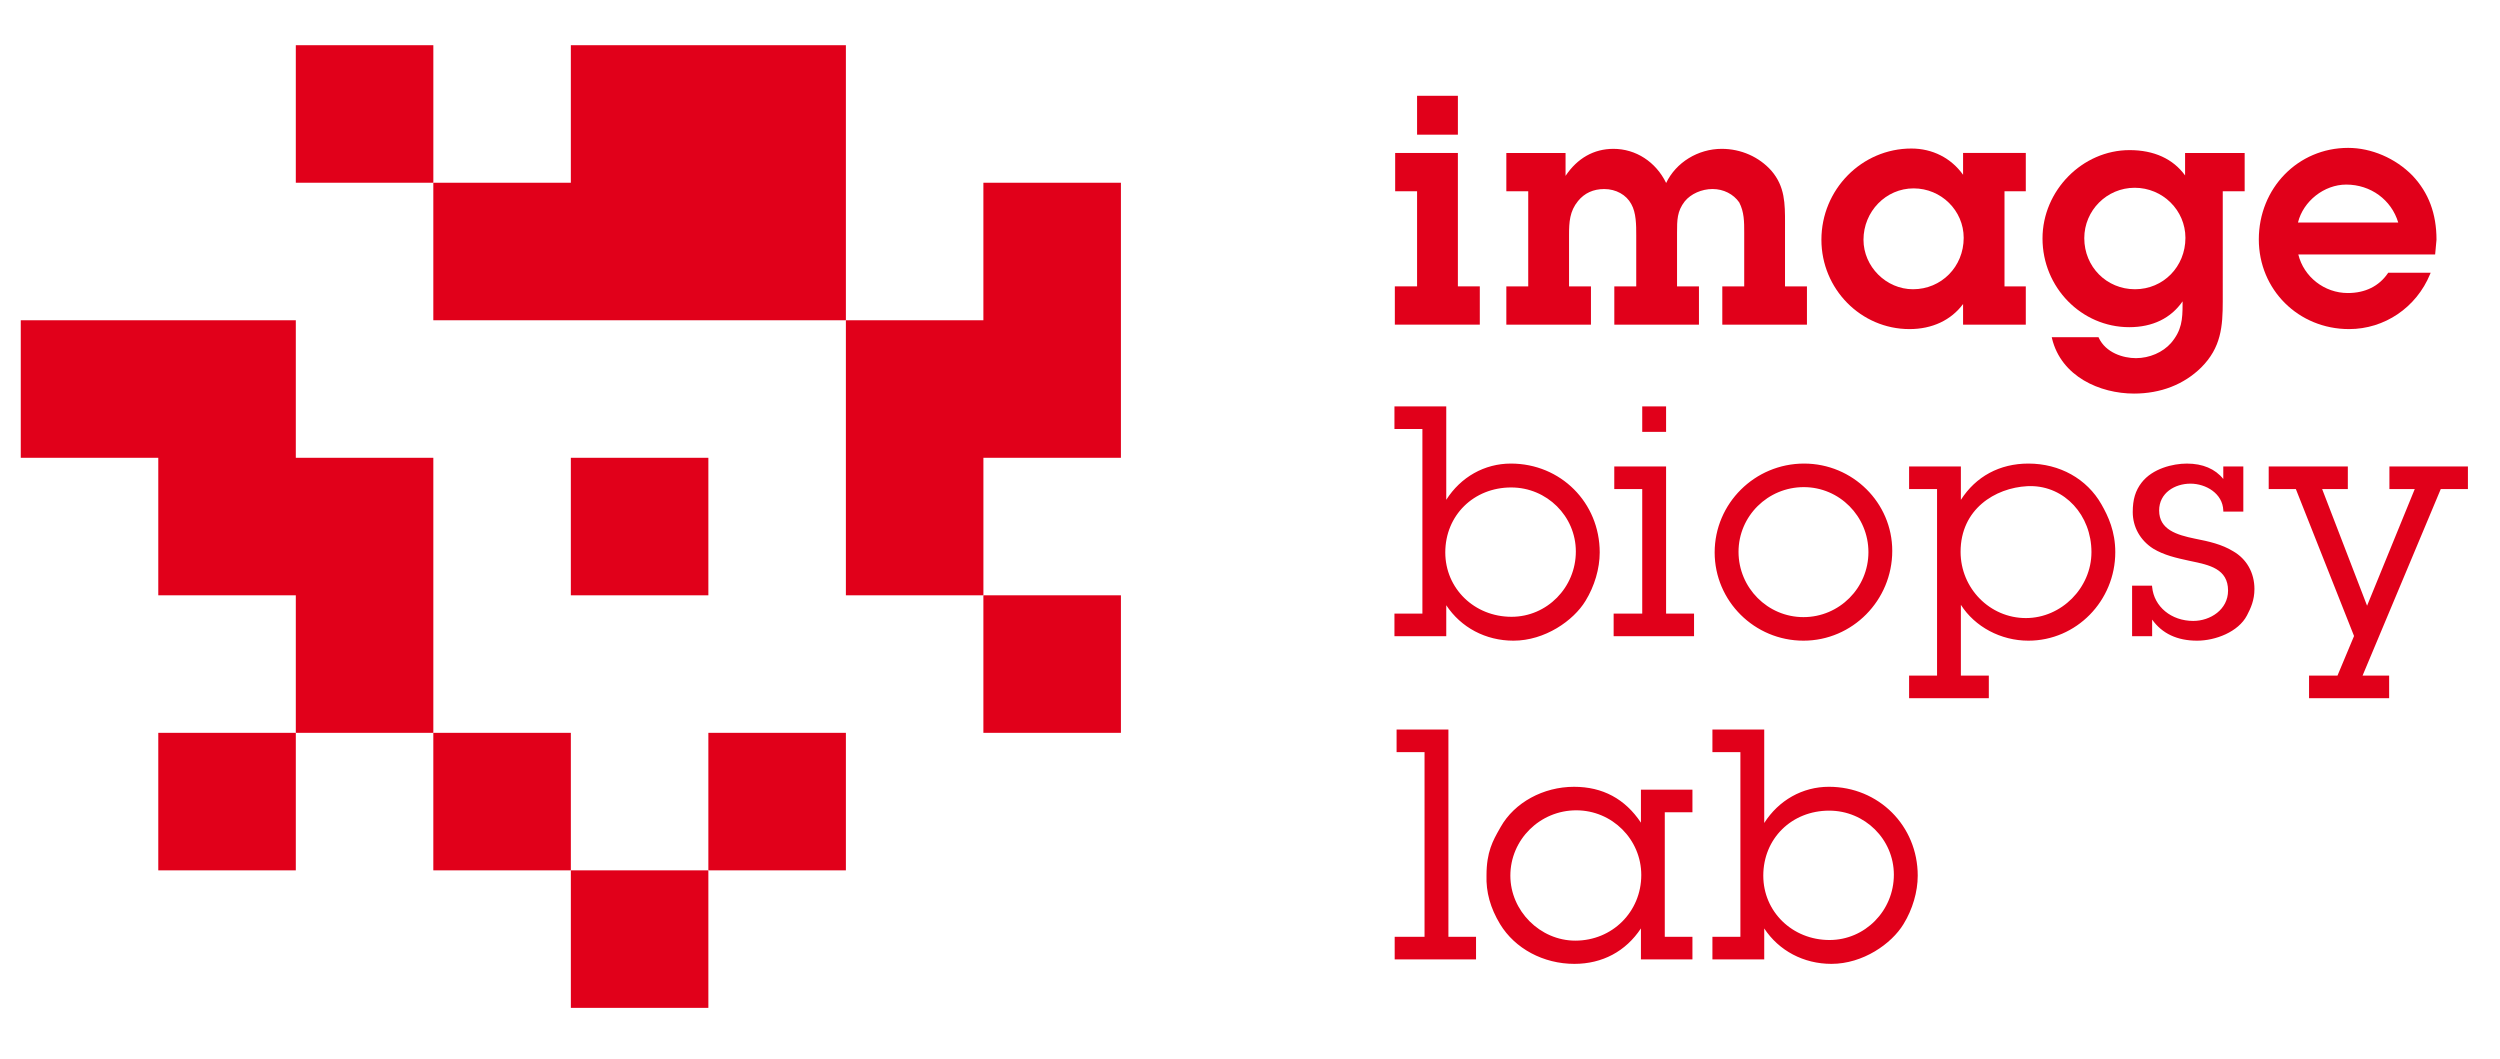
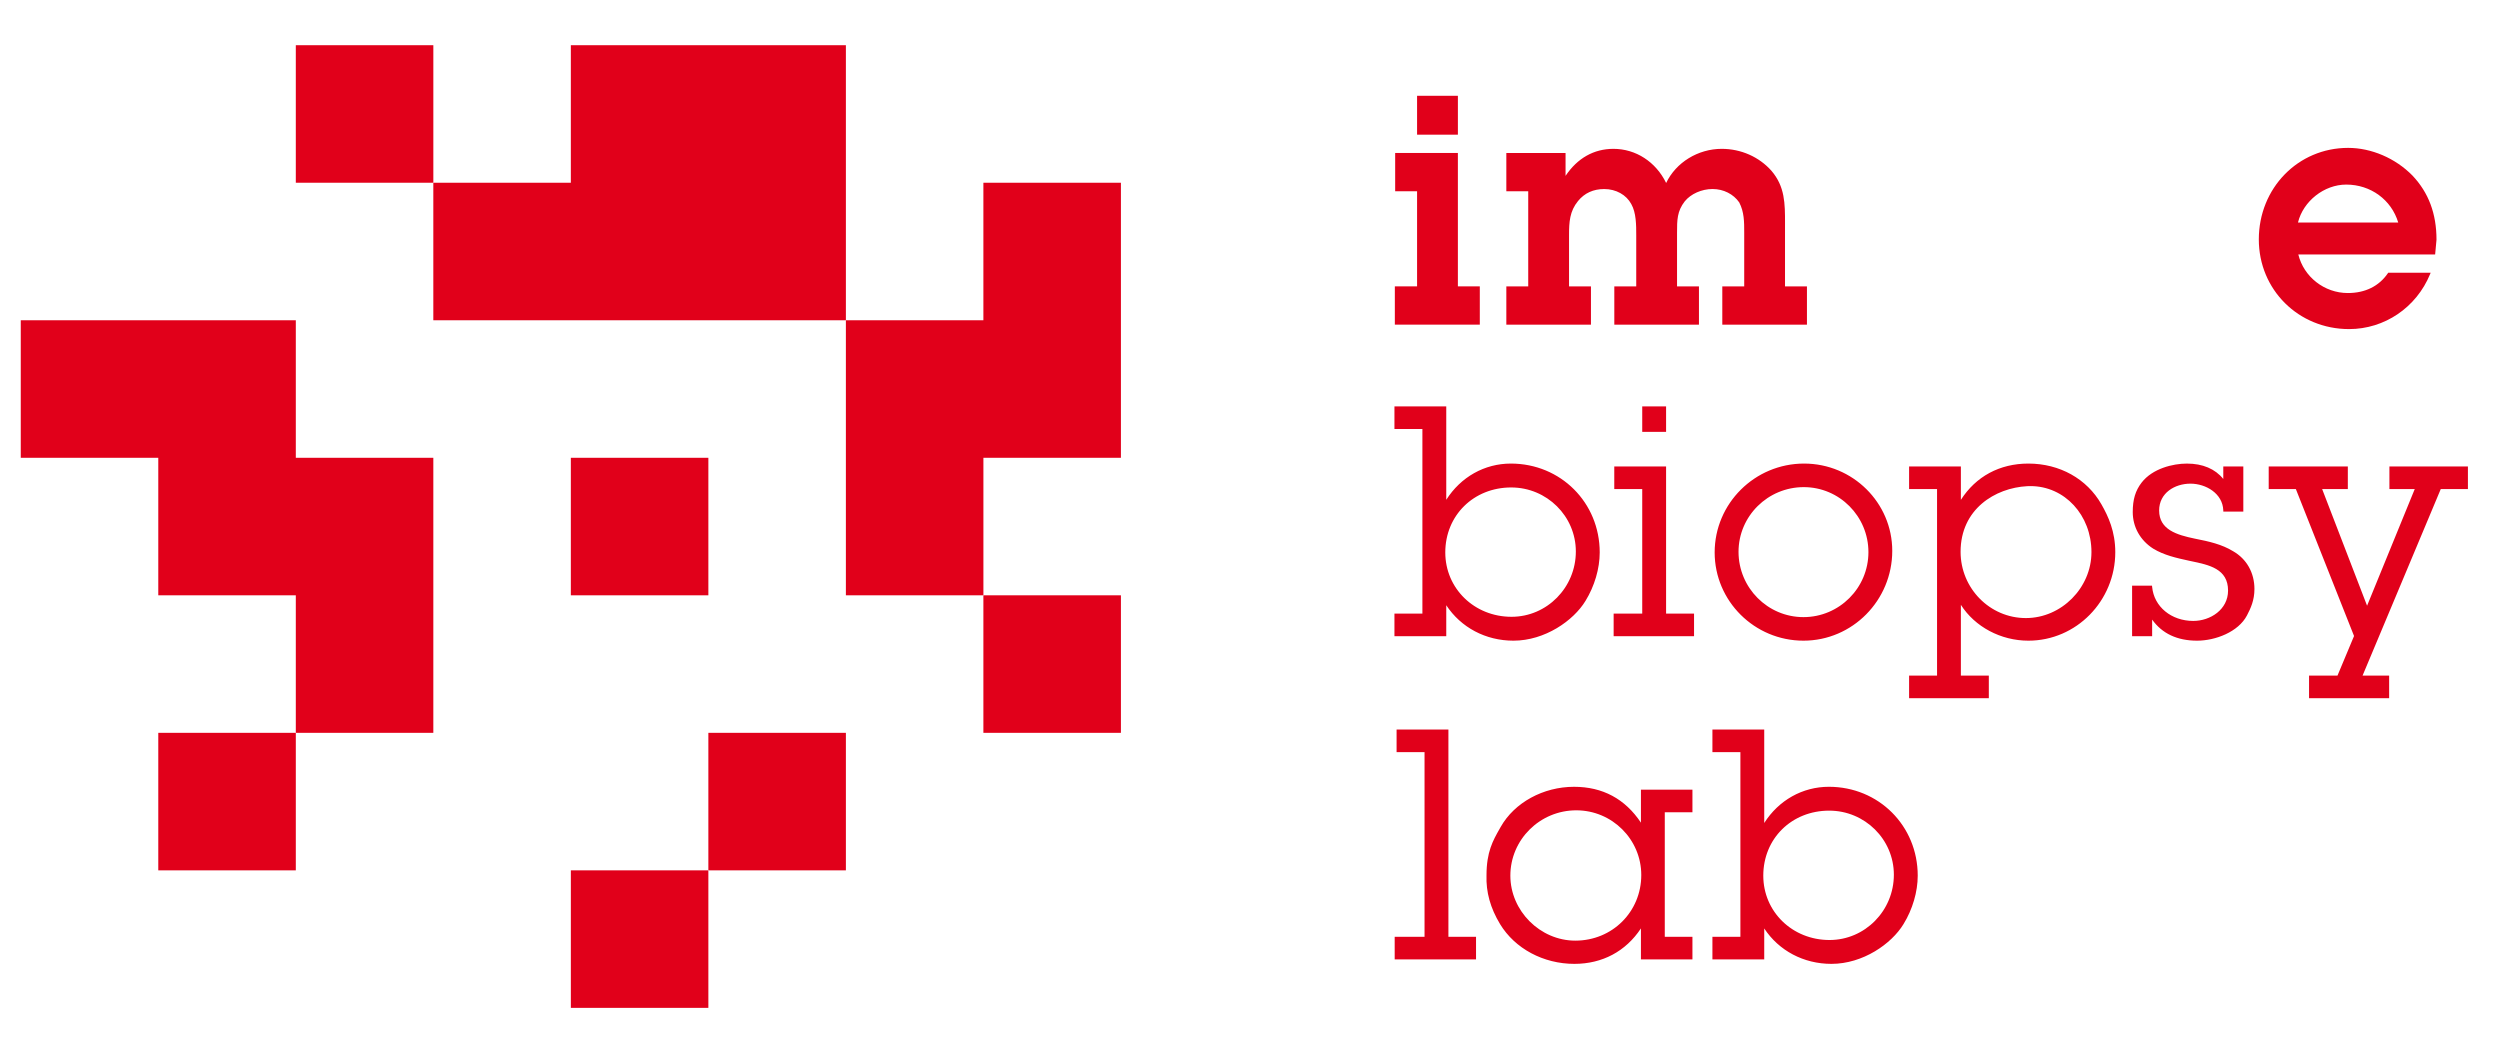
<svg xmlns="http://www.w3.org/2000/svg" version="1.1" id="Ebene_1" x="0px" y="0px" width="240.816px" height="102.041px" viewBox="0 0 240.816 102.041" enable-background="new 0 0 240.816 102.041" xml:space="preserve">
  <g>
    <rect x="28.494" y="4.355" fill="#E1001A" width="13.248" height="13.247" />
    <polygon fill="#E1001A" points="68.234,4.355 54.987,4.355 54.987,17.603 41.74,17.603 41.74,30.85 54.987,30.85 68.234,30.85    81.481,30.85 81.481,17.603 81.481,4.355  " />
    <rect x="54.987" y="44.097" fill="#E1001A" width="13.247" height="13.247" />
    <polygon fill="#E1001A" points="94.726,17.603 94.726,30.85 81.481,30.85 81.481,44.097 81.481,57.344 94.728,57.344    94.728,44.097 107.974,44.097 107.974,30.85 107.974,17.603  " />
    <polygon fill="#E1001A" points="28.494,44.097 28.494,30.85 15.247,30.85 2,30.85 2,44.097 15.247,44.097 15.247,44.097    15.247,57.344 28.494,57.344 28.494,70.591 41.741,70.591 41.741,57.344 41.741,44.097  " />
    <rect x="94.726" y="57.344" fill="#E1001A" width="13.248" height="13.247" />
    <rect x="15.247" y="70.591" fill="#E1001A" width="13.247" height="13.247" />
-     <rect x="41.74" y="70.591" fill="#E1001A" width="13.247" height="13.247" />
    <rect x="68.234" y="70.591" fill="#E1001A" width="13.247" height="13.247" />
    <rect x="54.988" y="83.838" fill="#E1001A" width="13.246" height="13.246" />
    <g>
      <path fill="#E1001A" d="M230.136,67.253h-7.714v-2.176h2.74l1.595-3.812l-5.606-14.157h-2.615v-2.176h7.622v2.176h-2.475    l4.329,11.24l4.593-11.24h-2.441v-2.176h7.562v2.176h-2.615l-7.533,17.97h2.56V67.253z M191.577,67.253h-7.681v-2.176h2.693    v-17.97h-2.693v-2.176h4.988v3.219c1.445-2.258,3.737-3.496,6.503-3.496c3.009,0,5.641,1.469,7.037,3.93    c0.658,1.154,1.333,2.603,1.333,4.601c0,4.702-3.754,8.529-8.37,8.529c-2.665,0-5.159-1.341-6.503-3.453v6.816h2.692V67.253z     M211.636,61.714c-1.912,0-3.366-0.685-4.328-2.03v1.599h-1.931v-4.87h1.918l0.013,0.126c0.178,1.897,1.842,3.273,3.961,3.273    c1.646,0,3.352-1.095,3.352-2.923c0-2.097-1.812-2.471-3.563-2.835l-0.232-0.05c-1.164-0.254-2.369-0.518-3.423-1.161    c-1.248-0.8-1.963-2.083-1.963-3.516c0-1.213,0.254-2.062,0.854-2.841c1.048-1.352,3.006-1.831,4.364-1.831    c1.519,0,2.722,0.511,3.503,1.482v-1.205h1.93v4.351h-1.926l-0.004-0.134c-0.062-1.603-1.658-2.561-3.165-2.561    c-1.497,0-3.014,0.889-3.014,2.585c0,1.845,1.699,2.351,3.438,2.712c1.371,0.269,2.596,0.545,3.688,1.212    c1.304,0.746,2.054,2.074,2.054,3.64c0,1.074-0.355,1.847-0.719,2.543C215.61,60.877,213.396,61.714,211.636,61.714z     M173.721,61.714c-4.717,0-8.554-3.813-8.554-8.5c0-4.72,3.865-8.56,8.614-8.56c4.684,0,8.493,3.771,8.493,8.406    C182.275,57.83,178.438,61.714,173.721,61.714z M145.784,61.714c-2.677,0-5.059-1.269-6.471-3.414v2.982h-4.991v-2.174h2.693    V41.321h-2.693v-2.177h4.991v9c1.394-2.195,3.686-3.49,6.224-3.49c4.797,0,8.558,3.76,8.558,8.56c0,1.554-0.5,3.255-1.369,4.665    C151.572,59.783,148.815,61.714,145.784,61.714z M163.181,61.282h-7.745v-2.174h2.754V47.107h-2.693v-2.176h4.991v14.177h2.693    V61.282z M195.588,46.824c-0.106,0-0.21,0.003-0.315,0.008c-3.092,0.164-6.417,2.211-6.417,6.321c0,3.519,2.82,6.383,6.289,6.383    c3.422,0,6.317-2.91,6.317-6.352C201.462,49.618,198.88,46.824,195.588,46.824z M173.752,46.923c-3.467,0-6.286,2.794-6.286,6.23    c0,3.468,2.806,6.292,6.256,6.292c3.451,0,6.257-2.809,6.257-6.261C179.978,49.731,177.185,46.923,173.752,46.923z     M145.569,46.955c-3.618,0-6.35,2.691-6.35,6.259c0,3.477,2.803,6.2,6.381,6.2c3.415,0,6.195-2.823,6.195-6.29    C151.796,49.722,149.001,46.955,145.569,46.955z M160.488,41.599h-2.298v-2.455h2.298V41.599z" />
    </g>
    <g>
      <path fill="#E1001A" d="M176.416,92.846c-2.677,0-5.062-1.267-6.474-3.412v2.983h-4.991V90.24h2.695V72.452h-2.695v-2.176h4.991v9    c1.394-2.193,3.687-3.488,6.229-3.488c4.797,0,8.557,3.759,8.557,8.56c0,1.552-0.499,3.255-1.368,4.665    C182.205,90.917,179.449,92.846,176.416,92.846z M151.655,92.846c-2.984,0-5.728-1.469-7.161-3.834    c-0.932-1.543-1.361-3.081-1.304-4.699c0-2.248,0.615-3.336,1.269-4.486l0.096-0.171c1.328-2.351,4.104-3.867,7.069-3.867    c2.749,0,4.914,1.161,6.441,3.455v-3.181h4.961v2.177h-2.664V90.24h2.664v2.177h-4.961V89.43    C156.609,91.636,154.35,92.846,151.655,92.846z M142.181,92.417h-7.836V90.24h2.876V72.452h-2.693v-2.176h4.992V90.24h2.661    V92.417z M151.839,78.055c-3.503,0-6.352,2.823-6.352,6.293c0,3.393,2.866,6.261,6.258,6.261c3.561,0,6.353-2.777,6.353-6.322    C158.097,80.851,155.288,78.055,151.839,78.055z M176.201,78.086c-3.621,0-6.35,2.691-6.35,6.262c0,3.476,2.802,6.2,6.38,6.2    c3.417,0,6.198-2.821,6.198-6.291C182.429,80.854,179.635,78.086,176.201,78.086z" />
    </g>
    <path fill="none" d="M205.628,18.086c-2.679,0-4.856,2.179-4.856,4.856c0,2.758,2.147,4.919,4.886,4.919   c2.725,0,4.858-2.173,4.858-4.95C210.515,20.251,208.322,18.086,205.628,18.086z" />
    <path fill="none" d="M184.33,18.146c-2.661,0-4.826,2.221-4.826,4.949c0,2.583,2.183,4.767,4.767,4.767   c2.739,0,4.886-2.173,4.886-4.95C189.156,20.284,186.991,18.146,184.33,18.146z" />
    <rect x="136.502" y="9.227" fill="#E1001A" width="3.931" height="3.746" />
    <path fill="#E1001A" d="M171.945,21.505c0-1.892,0-3.525-1.308-5.054c-1.191-1.342-2.936-2.113-4.787-2.113   c-2.29,0-4.414,1.313-5.356,3.289c-0.99-2.035-2.919-3.289-5.076-3.289c-1.888,0-3.475,0.899-4.614,2.604v-2.206H145.1v3.688h2.109   v9.163H145.1v3.686h8.151v-3.686h-2.111v-4.949c0-1.256,0.064-2.294,0.865-3.273c0.624-0.768,1.475-1.155,2.524-1.155   c1.131,0,2.13,0.554,2.607,1.448c0.477,0.833,0.477,2.042,0.477,3.011v4.917h-2.112v3.686h8.153v-3.686h-2.111v-5.164   c0-1.205,0-2.076,0.743-3.027c0.583-0.721,1.634-1.187,2.677-1.187c1.053,0,2.016,0.487,2.572,1.292   c0.479,0.927,0.479,1.852,0.479,2.922v5.164h-2.111v3.686h8.154v-3.686h-2.113V21.505z" />
    <polygon fill="#E1001A" points="140.432,14.735 134.392,14.735 134.392,18.423 136.502,18.423 136.502,27.585 134.36,27.585    134.36,31.271 142.544,31.271 142.544,27.585 140.432,27.585  " />
-     <path fill="#E1001A" d="M189.096,16.836c-1.149-1.612-2.945-2.529-4.981-2.529c-4.777,0-8.665,3.942-8.665,8.788   c0,4.745,3.805,8.605,8.482,8.605c2.188,0,4.007-0.855,5.164-2.416v1.987h6.042v-3.686h-2.051v-9.163h2.051v-3.688h-6.042V16.836z    M184.27,27.862c-2.584,0-4.767-2.183-4.767-4.767c0-2.729,2.165-4.949,4.826-4.949s4.826,2.138,4.826,4.766   C189.156,25.688,187.01,27.862,184.27,27.862z" />
    <path fill="#E1001A" d="M234.699,23.095c0-2.513-0.756-4.537-2.32-6.189c-1.635-1.666-3.951-2.661-6.193-2.661   c-4.822,0-8.602,3.874-8.602,8.819c0,4.843,3.819,8.636,8.695,8.636c3.416,0,6.48-2.078,7.803-5.293l0.056-0.138h-4.088   l-0.029,0.044c-0.852,1.252-2.19,1.914-3.862,1.914c-2.258,0-4.244-1.556-4.771-3.717h13.181L234.699,23.095z M221.355,21.436   c0.504-2.06,2.522-3.656,4.648-3.656c2.356,0,4.353,1.464,5.01,3.656H221.355z" />
-     <path fill="#E1001A" d="M210.482,16.9c-1.155-1.598-2.996-2.44-5.346-2.44c-4.548,0-8.388,3.898-8.388,8.513   c0,4.711,3.749,8.543,8.356,8.543c2.243,0,4.01-0.858,5.136-2.488v0.278c0,1.465-0.077,2.516-1.107,3.729   c-0.789,0.904-2.082,1.465-3.385,1.465c-1.229,0-2.904-0.514-3.581-1.962l-0.024-0.057h-4.506l0.027,0.123   c0.888,3.667,4.609,5.308,7.9,5.308c2.56,0,4.797-0.868,6.465-2.508c1.928-1.926,2.081-3.954,2.081-6.403V18.423h2.11v-3.688   h-5.739V16.9z M205.657,27.862c-2.738,0-4.886-2.162-4.886-4.919c0-2.678,2.178-4.856,4.856-4.856c2.694,0,4.888,2.165,4.888,4.826   C210.515,25.688,208.382,27.862,205.657,27.862z" />
  </g>
</svg>